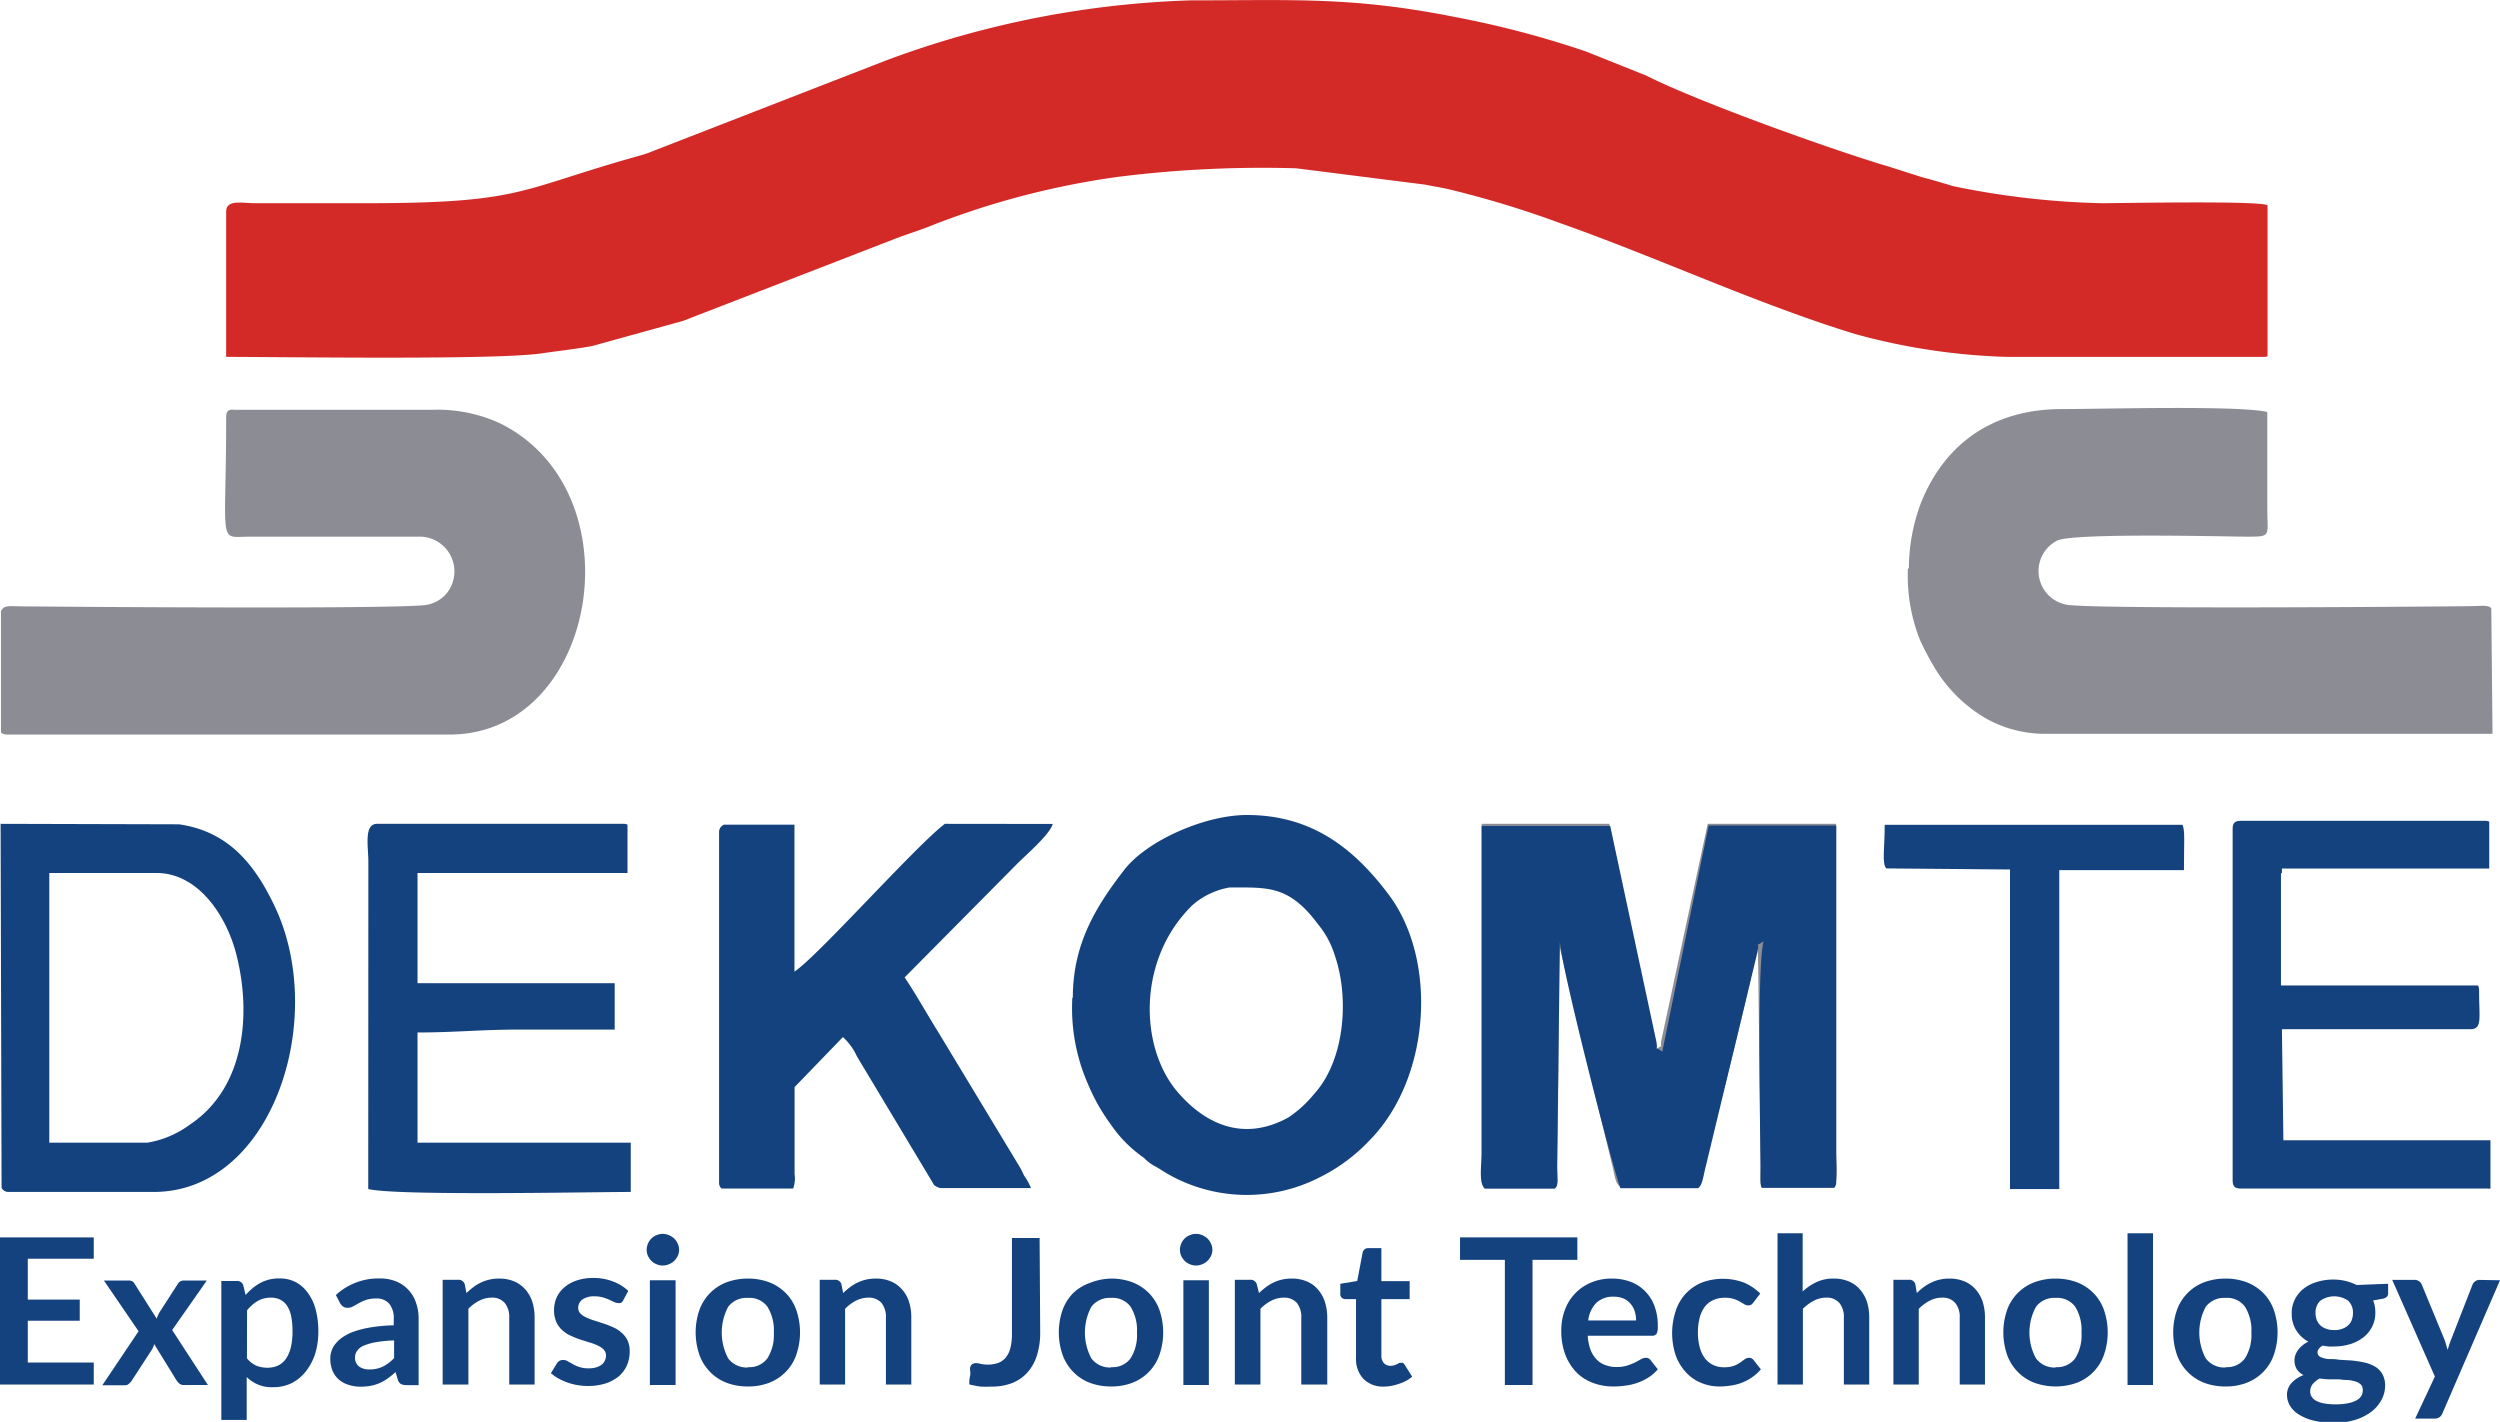
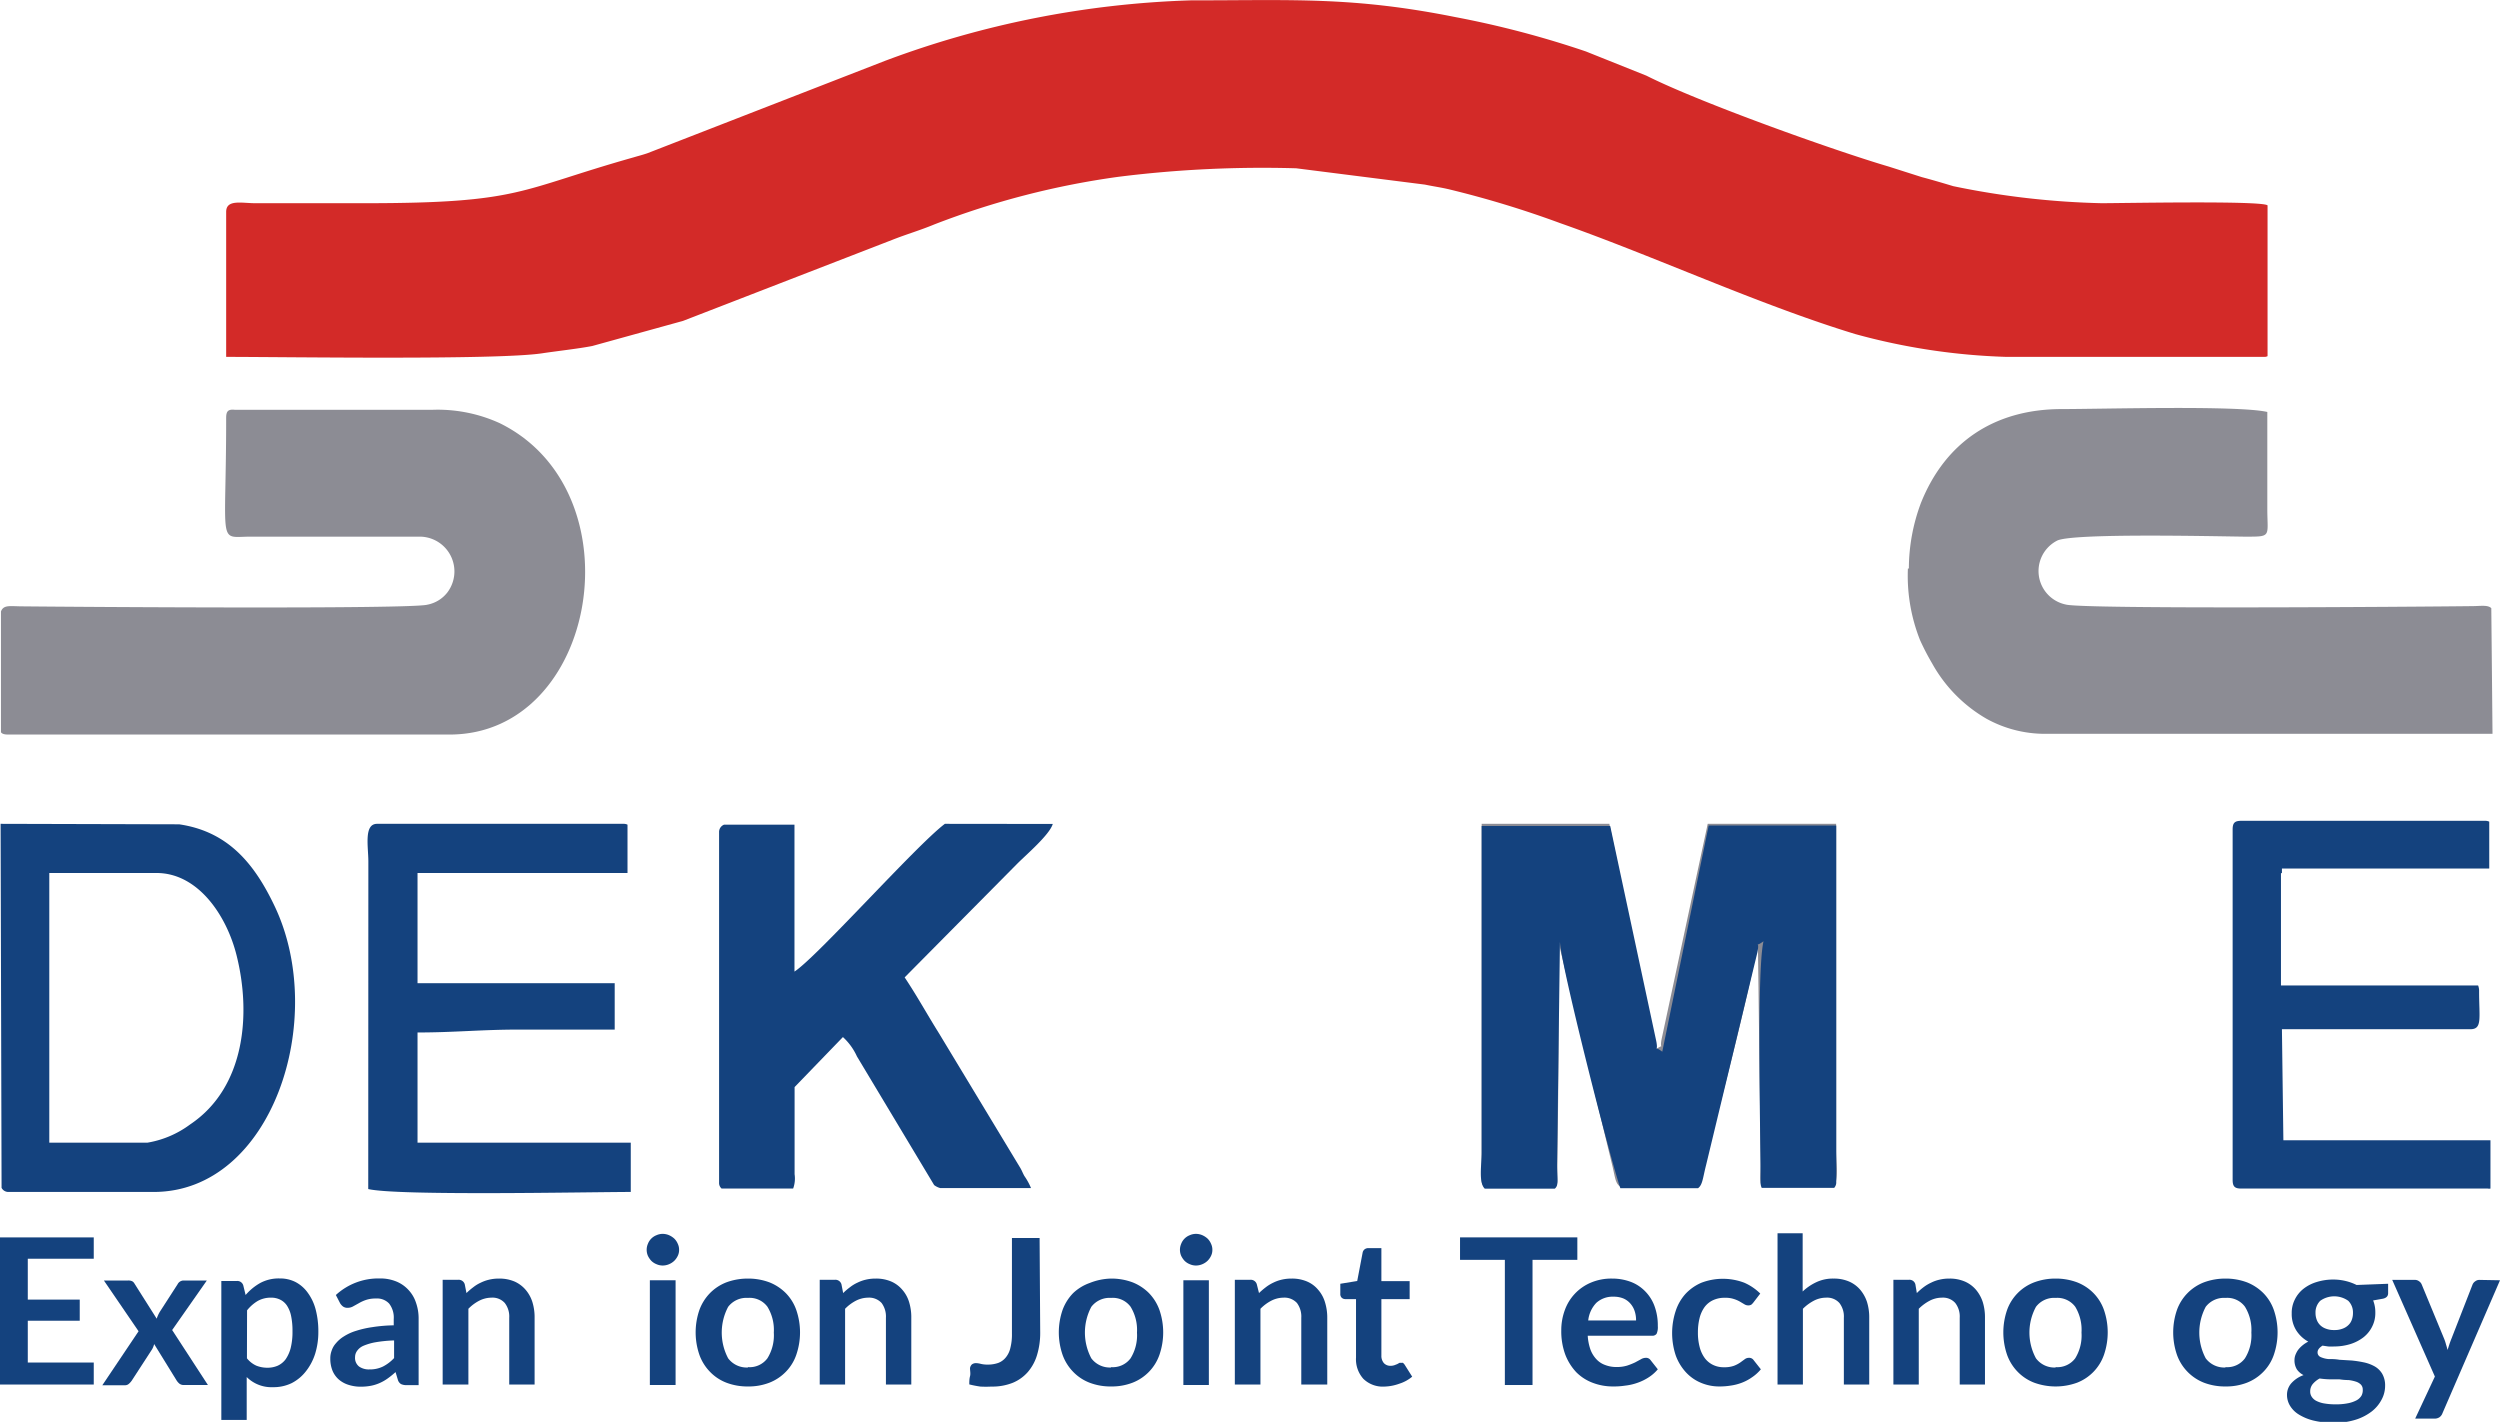
<svg xmlns="http://www.w3.org/2000/svg" id="Layer_1" data-name="Layer 1" viewBox="0 0 206.93 117.69">
  <defs>
    <style>.cls-1{isolation:isolate;}.cls-2{fill:#14427e;}.cls-3{fill:#d32a28;}.cls-4{fill:#8c8c94;}</style>
  </defs>
  <title>DEKOMTE SVG</title>
  <g class="cls-1">
    <path class="cls-2" d="M6.09,109v3.38h4.3v1.75H6.09v3.46h5.46v1.82H3.79V107.23h7.76V109Z" transform="translate(-3.79 -4.81)" />
    <path class="cls-2" d="M21,119.45H19a.57.57,0,0,1-.37-.12,1.18,1.18,0,0,1-.23-.27l-1.85-3a1.71,1.71,0,0,1-.09.27,1.36,1.36,0,0,1-.13.24l-1.63,2.51a1.38,1.38,0,0,1-.23.26.47.47,0,0,1-.34.13H12.26l3-4.47-2.87-4.2h2a.74.74,0,0,1,.34.06.51.51,0,0,1,.2.21l1.83,2.89a2.88,2.88,0,0,1,.26-.57l1.47-2.28a.56.56,0,0,1,.49-.31h1.93l-2.87,4.1Z" transform="translate(-3.79 -4.81)" />
    <path class="cls-2" d="M24.12,112a4.54,4.54,0,0,1,1.22-1,3.23,3.23,0,0,1,1.6-.37,2.82,2.82,0,0,1,1.3.29,2.9,2.9,0,0,1,1,.86,4.09,4.09,0,0,1,.67,1.39,7.06,7.06,0,0,1,.23,1.88,6.07,6.07,0,0,1-.26,1.8,4.57,4.57,0,0,1-.75,1.44,3.53,3.53,0,0,1-1.19,1,3.43,3.43,0,0,1-1.55.34,2.91,2.91,0,0,1-2.18-.84v3.55h-2.1v-11.5h1.28a.51.51,0,0,1,.54.38Zm.11,5.24a2.08,2.08,0,0,0,.78.61,2.49,2.49,0,0,0,.91.17,2.13,2.13,0,0,0,.86-.17,1.72,1.72,0,0,0,.66-.54,3,3,0,0,0,.41-.92A5.53,5.53,0,0,0,28,115a6,6,0,0,0-.12-1.29,2.47,2.47,0,0,0-.35-.85,1.42,1.42,0,0,0-.56-.48,1.65,1.65,0,0,0-.75-.16,2.18,2.18,0,0,0-1.11.28,3.26,3.26,0,0,0-.87.77Z" transform="translate(-3.79 -4.81)" />
    <path class="cls-2" d="M31.59,112a5.2,5.2,0,0,1,3.63-1.37,3.49,3.49,0,0,1,1.37.25,2.79,2.79,0,0,1,1,.69,2.82,2.82,0,0,1,.63,1.06,3.9,3.9,0,0,1,.22,1.35v5.48h-1a1,1,0,0,1-.46-.09.61.61,0,0,1-.26-.36l-.19-.63a7,7,0,0,1-.64.52,3.64,3.64,0,0,1-.66.38,3.37,3.37,0,0,1-.72.23,4.57,4.57,0,0,1-.86.08,3.31,3.31,0,0,1-1-.15,2.27,2.27,0,0,1-.81-.44,2,2,0,0,1-.53-.74,2.66,2.66,0,0,1-.18-1,1.81,1.81,0,0,1,.11-.65,1.71,1.71,0,0,1,.36-.62,2.61,2.61,0,0,1,.65-.56,4.06,4.06,0,0,1,1-.46,8.34,8.34,0,0,1,1.36-.31,12.87,12.87,0,0,1,1.77-.15V114a1.89,1.89,0,0,0-.38-1.29,1.36,1.36,0,0,0-1.08-.42,2.49,2.49,0,0,0-.84.12,3.25,3.25,0,0,0-.59.27l-.47.26a.9.9,0,0,1-.46.12.61.61,0,0,1-.38-.11,1,1,0,0,1-.24-.27Zm4.82,3.76a11.28,11.28,0,0,0-1.53.15,4.7,4.7,0,0,0-1,.29,1.24,1.24,0,0,0-.53.42.87.87,0,0,0-.17.51.91.91,0,0,0,.33.79,1.41,1.41,0,0,0,.86.24,2.46,2.46,0,0,0,1.12-.24,3.35,3.35,0,0,0,.92-.7Z" transform="translate(-3.79 -4.81)" />
    <path class="cls-2" d="M42.4,111.84a5.07,5.07,0,0,1,.56-.48,3,3,0,0,1,.62-.38,3.23,3.23,0,0,1,.7-.25,3.49,3.49,0,0,1,.82-.09,3.2,3.2,0,0,1,1.27.24,2.6,2.6,0,0,1,.92.68,2.89,2.89,0,0,1,.56,1,4.27,4.27,0,0,1,.19,1.33v5.52h-2.1v-5.52a1.83,1.83,0,0,0-.37-1.23,1.36,1.36,0,0,0-1.11-.44,2.26,2.26,0,0,0-1,.25,3.51,3.51,0,0,0-.9.67v6.27H40.43v-8.67h1.29a.52.52,0,0,1,.54.38Z" transform="translate(-3.79 -4.81)" />
-     <path class="cls-2" d="M55.36,112.47a.55.55,0,0,1-.18.19.54.54,0,0,1-.24,0,.79.79,0,0,1-.32-.08l-.41-.19a3.14,3.14,0,0,0-.52-.19,2.4,2.4,0,0,0-.69-.09,1.65,1.65,0,0,0-1,.26.84.84,0,0,0-.35.69.67.67,0,0,0,.18.47,1.55,1.55,0,0,0,.49.33,4.83,4.83,0,0,0,.68.26l.78.25c.26.09.52.19.78.31a2.56,2.56,0,0,1,.68.44,2,2,0,0,1,.49.63,2.06,2.06,0,0,1,.18.9,2.88,2.88,0,0,1-.22,1.15,2.54,2.54,0,0,1-.67.92,3.4,3.4,0,0,1-1.1.6,4.85,4.85,0,0,1-1.5.21,5.06,5.06,0,0,1-1.7-.3,5,5,0,0,1-.74-.34,3.87,3.87,0,0,1-.59-.42l.49-.8a.66.66,0,0,1,.22-.22.61.61,0,0,1,.32-.07.62.62,0,0,1,.37.11l.41.23a2.73,2.73,0,0,0,.54.24,2.44,2.44,0,0,0,.78.11,2.08,2.08,0,0,0,.65-.09,1.52,1.52,0,0,0,.44-.23.81.81,0,0,0,.25-.34.86.86,0,0,0,.09-.39.72.72,0,0,0-.19-.5,1.46,1.46,0,0,0-.48-.33,3.68,3.68,0,0,0-.69-.26l-.79-.25a6.86,6.86,0,0,1-.79-.32,2.52,2.52,0,0,1-.69-.46,2,2,0,0,1-.49-.68,2.42,2.42,0,0,1-.18-1,2.52,2.52,0,0,1,.21-1,2.33,2.33,0,0,1,.63-.84,2.91,2.91,0,0,1,1-.57,4.11,4.11,0,0,1,1.42-.22,4.32,4.32,0,0,1,1.64.3,3.58,3.58,0,0,1,1.24.77Z" transform="translate(-3.79 -4.81)" />
    <path class="cls-2" d="M60,108.25a1.12,1.12,0,0,1-.11.51,1.46,1.46,0,0,1-.29.41,1.39,1.39,0,0,1-.43.28,1.36,1.36,0,0,1-.53.11,1.26,1.26,0,0,1-.51-.11,1.28,1.28,0,0,1-.43-.28,1.65,1.65,0,0,1-.28-.41,1.26,1.26,0,0,1,0-1,1.24,1.24,0,0,1,.71-.71,1.26,1.26,0,0,1,.51-.11,1.36,1.36,0,0,1,.53.11,1.6,1.6,0,0,1,.43.28,1.3,1.3,0,0,1,.29.43A1.13,1.13,0,0,1,60,108.25Zm-.29,2.53v8.67H57.58v-8.67Z" transform="translate(-3.79 -4.81)" />
    <path class="cls-2" d="M65.7,110.64a5,5,0,0,1,1.77.31,4,4,0,0,1,1.36.89,3.78,3.78,0,0,1,.87,1.4,5.71,5.71,0,0,1,0,3.71,3.74,3.74,0,0,1-.87,1.41,3.85,3.85,0,0,1-1.36.9,4.77,4.77,0,0,1-1.77.31,4.86,4.86,0,0,1-1.78-.31,3.76,3.76,0,0,1-1.36-.9,3.89,3.89,0,0,1-.88-1.41,5.71,5.71,0,0,1,0-3.71,3.93,3.93,0,0,1,.88-1.4,3.87,3.87,0,0,1,1.36-.89A5.08,5.08,0,0,1,65.7,110.64Zm0,7.33a1.83,1.83,0,0,0,1.61-.73,3.6,3.6,0,0,0,.53-2.13,3.67,3.67,0,0,0-.53-2.14,1.83,1.83,0,0,0-1.61-.73,1.9,1.9,0,0,0-1.64.74,4.55,4.55,0,0,0,0,4.26A1.92,1.92,0,0,0,65.7,118Z" transform="translate(-3.79 -4.81)" />
    <path class="cls-2" d="M73.58,111.84a5.07,5.07,0,0,1,.56-.48,3,3,0,0,1,.62-.38,3.23,3.23,0,0,1,.7-.25,3.49,3.49,0,0,1,.82-.09,3.16,3.16,0,0,1,1.27.24,2.51,2.51,0,0,1,.92.68,2.74,2.74,0,0,1,.56,1,4.27,4.27,0,0,1,.19,1.33v5.52h-2.1v-5.52a1.88,1.88,0,0,0-.36-1.23,1.4,1.4,0,0,0-1.12-.44,2.26,2.26,0,0,0-1,.25,3.51,3.51,0,0,0-.9.67v6.27h-2.1v-8.67H72.9a.52.52,0,0,1,.54.38Z" transform="translate(-3.79 -4.81)" />
    <path class="cls-2" d="M89.89,115.1a6.28,6.28,0,0,1-.26,1.86,3.83,3.83,0,0,1-.76,1.41,3.38,3.38,0,0,1-1.26.9,4.57,4.57,0,0,1-1.76.31,9.08,9.08,0,0,1-.91,0,8.74,8.74,0,0,1-.92-.18c0-.22,0-.45.06-.67s0-.45,0-.68a.54.54,0,0,1,.15-.3.55.55,0,0,1,.36-.11,1.69,1.69,0,0,1,.38.06,2.38,2.38,0,0,0,.59.06,2.54,2.54,0,0,0,.86-.14,1.46,1.46,0,0,0,.62-.45,1.88,1.88,0,0,0,.38-.79,4.42,4.42,0,0,0,.13-1.18v-7.92h2.29Z" transform="translate(-3.79 -4.81)" />
    <path class="cls-2" d="M95.76,110.64a5,5,0,0,1,1.77.31,4,4,0,0,1,1.36.89,3.91,3.91,0,0,1,.87,1.4,5.71,5.71,0,0,1,0,3.71,3.82,3.82,0,0,1-2.23,2.31,4.77,4.77,0,0,1-1.77.31,4.82,4.82,0,0,1-1.78-.31,3.76,3.76,0,0,1-1.36-.9,3.89,3.89,0,0,1-.88-1.41,5.71,5.71,0,0,1,0-3.71,3.93,3.93,0,0,1,.88-1.4A3.87,3.87,0,0,1,94,111,5,5,0,0,1,95.76,110.64Zm0,7.33a1.83,1.83,0,0,0,1.61-.73,3.6,3.6,0,0,0,.53-2.13,3.67,3.67,0,0,0-.53-2.14,1.83,1.83,0,0,0-1.61-.73,1.9,1.9,0,0,0-1.64.74,4.55,4.55,0,0,0,0,4.26A1.92,1.92,0,0,0,95.76,118Z" transform="translate(-3.79 -4.81)" />
    <path class="cls-2" d="M104.14,108.25a1.12,1.12,0,0,1-.11.51,1.46,1.46,0,0,1-.29.41,1.39,1.39,0,0,1-.43.28,1.36,1.36,0,0,1-.53.11,1.26,1.26,0,0,1-.51-.11,1.28,1.28,0,0,1-.43-.28,1.65,1.65,0,0,1-.28-.41,1.26,1.26,0,0,1,0-1,1.24,1.24,0,0,1,.71-.71,1.26,1.26,0,0,1,.51-.11,1.36,1.36,0,0,1,.53.11,1.6,1.6,0,0,1,.43.28,1.3,1.3,0,0,1,.29.43A1.13,1.13,0,0,1,104.14,108.25Zm-.29,2.53v8.67h-2.11v-8.67Z" transform="translate(-3.79 -4.81)" />
    <path class="cls-2" d="M108,111.84a6.2,6.2,0,0,1,.56-.48,3.33,3.33,0,0,1,.62-.38,3.23,3.23,0,0,1,.7-.25,3.55,3.55,0,0,1,.82-.09,3.16,3.16,0,0,1,1.27.24,2.43,2.43,0,0,1,.92.68,2.74,2.74,0,0,1,.56,1,4.27,4.27,0,0,1,.2,1.33v5.52H111.5v-5.52a1.88,1.88,0,0,0-.36-1.23,1.4,1.4,0,0,0-1.12-.44,2.26,2.26,0,0,0-1,.25,3.51,3.51,0,0,0-.9.67v6.27H106v-8.67h1.28a.52.52,0,0,1,.54.38Z" transform="translate(-3.79 -4.81)" />
    <path class="cls-2" d="M118.39,119.58a2.3,2.3,0,0,1-1.75-.64,2.42,2.42,0,0,1-.61-1.76v-4.84h-.89a.44.44,0,0,1-.29-.11.42.42,0,0,1-.12-.33v-.83l1.4-.23.45-2.36a.46.46,0,0,1,.16-.26.49.49,0,0,1,.3-.1h1.09v2.73h2.34v1.49h-2.34V117a.93.93,0,0,0,.2.63.72.72,0,0,0,.55.23,1,1,0,0,0,.33-.05l.23-.09.18-.1a.3.3,0,0,1,.15,0,.25.25,0,0,1,.15,0,.92.92,0,0,1,.13.14l.63,1a3.12,3.12,0,0,1-1.06.58A3.91,3.91,0,0,1,118.39,119.58Z" transform="translate(-3.79 -4.81)" />
    <path class="cls-2" d="M134.35,109.09h-3.71v10.36h-2.29V109.09h-3.71v-1.86h9.71Z" transform="translate(-3.79 -4.81)" />
    <path class="cls-2" d="M135.21,115.37a4.18,4.18,0,0,0,.23,1.16,2.37,2.37,0,0,0,.5.8,1.81,1.81,0,0,0,.73.47,2.52,2.52,0,0,0,.93.16,2.88,2.88,0,0,0,.88-.12,5.86,5.86,0,0,0,.65-.26l.48-.26a.8.8,0,0,1,.4-.12.45.45,0,0,1,.4.19l.6.76a3.35,3.35,0,0,1-.78.68,4.23,4.23,0,0,1-.91.44,4.48,4.48,0,0,1-1,.23,6.26,6.26,0,0,1-1,.07,4.66,4.66,0,0,1-1.69-.3,3.8,3.8,0,0,1-1.37-.88,4.47,4.47,0,0,1-.91-1.46,5.59,5.59,0,0,1-.33-2,4.8,4.8,0,0,1,.29-1.67,3.89,3.89,0,0,1,2.15-2.28,4.32,4.32,0,0,1,1.76-.34,4.37,4.37,0,0,1,1.52.26,3.26,3.26,0,0,1,1.2.77,3.39,3.39,0,0,1,.79,1.23,4.61,4.61,0,0,1,.28,1.67,1.33,1.33,0,0,1-.1.64.42.42,0,0,1-.39.16Zm4-1.26a2.37,2.37,0,0,0-.11-.76,1.77,1.77,0,0,0-.35-.63,1.6,1.6,0,0,0-.58-.43,2.07,2.07,0,0,0-.82-.15,2,2,0,0,0-1.43.51,2.49,2.49,0,0,0-.67,1.46Z" transform="translate(-3.79 -4.81)" />
    <path class="cls-2" d="M148.93,112.61a1.11,1.11,0,0,1-.18.19.48.48,0,0,1-.26.06.59.59,0,0,1-.31-.09l-.37-.22a2.44,2.44,0,0,0-.51-.22,2.12,2.12,0,0,0-.72-.1,2.24,2.24,0,0,0-1,.2,1.84,1.84,0,0,0-.7.57,2.66,2.66,0,0,0-.41.9,4.8,4.8,0,0,0-.14,1.19,4.63,4.63,0,0,0,.15,1.24,2.65,2.65,0,0,0,.43.91,1.88,1.88,0,0,0,.68.55,2,2,0,0,0,.9.19,2.33,2.33,0,0,0,.82-.12,2.52,2.52,0,0,0,.52-.27l.37-.27a.57.57,0,0,1,.35-.12.44.44,0,0,1,.39.19l.6.76a3.47,3.47,0,0,1-.76.68,3.75,3.75,0,0,1-.84.44,4.19,4.19,0,0,1-.91.23,5.62,5.62,0,0,1-.92.07,3.85,3.85,0,0,1-1.52-.3,3.52,3.52,0,0,1-1.25-.87,4.12,4.12,0,0,1-.85-1.41,5.86,5.86,0,0,1,0-3.67,3.94,3.94,0,0,1,.81-1.41,3.88,3.88,0,0,1,1.33-.93,5,5,0,0,1,3.53,0,4.35,4.35,0,0,1,1.33.9Z" transform="translate(-3.79 -4.81)" />
    <path class="cls-2" d="M153,111.71a4.27,4.27,0,0,1,1.13-.77,3.2,3.2,0,0,1,1.43-.3,3.16,3.16,0,0,1,1.27.24,2.55,2.55,0,0,1,.93.68,3.05,3.05,0,0,1,.56,1,4.27,4.27,0,0,1,.19,1.33v5.52h-2.1v-5.52a1.83,1.83,0,0,0-.37-1.23,1.36,1.36,0,0,0-1.11-.44,2.2,2.2,0,0,0-1,.25,3.74,3.74,0,0,0-.91.67v6.27h-2.1V106.89H153Z" transform="translate(-3.79 -4.81)" />
    <path class="cls-2" d="M162.45,111.84a5,5,0,0,1,.55-.48,3.4,3.4,0,0,1,.63-.38,3.05,3.05,0,0,1,.7-.25,3.47,3.47,0,0,1,.81-.09,3.16,3.16,0,0,1,1.27.24,2.55,2.55,0,0,1,.93.68,3.05,3.05,0,0,1,.56,1,4.27,4.27,0,0,1,.19,1.33v5.52H166v-5.52a1.83,1.83,0,0,0-.37-1.23,1.36,1.36,0,0,0-1.11-.44,2.2,2.2,0,0,0-1,.25,3.74,3.74,0,0,0-.91.67v6.27h-2.1v-8.67h1.29a.5.5,0,0,1,.53.38Z" transform="translate(-3.79 -4.81)" />
    <path class="cls-2" d="M173.94,110.64a5,5,0,0,1,1.77.31,3.87,3.87,0,0,1,1.36.89,3.78,3.78,0,0,1,.87,1.4,5.71,5.71,0,0,1,0,3.71,3.82,3.82,0,0,1-2.23,2.31,5.21,5.21,0,0,1-3.54,0,3.8,3.8,0,0,1-1.37-.9,3.89,3.89,0,0,1-.88-1.41,5.71,5.71,0,0,1,0-3.71,3.82,3.82,0,0,1,2.25-2.29A5,5,0,0,1,173.94,110.64Zm0,7.33a1.85,1.85,0,0,0,1.62-.73,3.6,3.6,0,0,0,.52-2.13,3.68,3.68,0,0,0-.52-2.14,1.85,1.85,0,0,0-1.62-.73,1.88,1.88,0,0,0-1.63.74,4.47,4.47,0,0,0,0,4.26A1.9,1.9,0,0,0,173.94,118Z" transform="translate(-3.79 -4.81)" />
-     <path class="cls-2" d="M182,106.89v12.56h-2.11V106.89Z" transform="translate(-3.79 -4.81)" />
    <path class="cls-2" d="M188,110.64a5,5,0,0,1,1.77.31,4,4,0,0,1,1.36.89,3.78,3.78,0,0,1,.87,1.4,5.71,5.71,0,0,1,0,3.71,3.74,3.74,0,0,1-.87,1.41,3.85,3.85,0,0,1-1.36.9,4.77,4.77,0,0,1-1.77.31,4.86,4.86,0,0,1-1.78-.31,3.87,3.87,0,0,1-2.24-2.31,5.71,5.71,0,0,1,0-3.71,3.84,3.84,0,0,1,2.24-2.29A5.08,5.08,0,0,1,188,110.64Zm0,7.33a1.82,1.82,0,0,0,1.61-.73,3.6,3.6,0,0,0,.53-2.13,3.67,3.67,0,0,0-.53-2.14,1.82,1.82,0,0,0-1.61-.73,1.9,1.9,0,0,0-1.64.74,4.55,4.55,0,0,0,0,4.26A1.92,1.92,0,0,0,188,118Z" transform="translate(-3.79 -4.81)" />
    <path class="cls-2" d="M201.46,111.07v.78c0,.25-.15.4-.45.46l-.79.14a2.63,2.63,0,0,1,.18,1,2.45,2.45,0,0,1-.26,1.16,2.58,2.58,0,0,1-.72.89,3.45,3.45,0,0,1-1.08.56,4.54,4.54,0,0,1-1.35.2,3.91,3.91,0,0,1-.49,0l-.47-.07c-.27.17-.41.35-.41.55a.41.41,0,0,0,.24.39,2,2,0,0,0,.64.17c.27,0,.58,0,.92.06l1,.06a8.85,8.85,0,0,1,1,.15,3.17,3.17,0,0,1,.91.33,1.73,1.73,0,0,1,.64.62,1.91,1.91,0,0,1,.24,1,2.38,2.38,0,0,1-.28,1.12,3,3,0,0,1-.83,1,4.32,4.32,0,0,1-1.32.68,5.86,5.86,0,0,1-1.79.26,7.17,7.17,0,0,1-1.72-.19,4.19,4.19,0,0,1-1.22-.51,2.17,2.17,0,0,1-.72-.73,1.72,1.72,0,0,1-.24-.86,1.44,1.44,0,0,1,.37-1,2.5,2.5,0,0,1,1-.66,1.48,1.48,0,0,1-.55-.47,1.41,1.41,0,0,1-.2-.78,1.16,1.16,0,0,1,.07-.4,2,2,0,0,1,.21-.41,2.12,2.12,0,0,1,.36-.38,2.41,2.41,0,0,1,.5-.33,2.74,2.74,0,0,1-1-.94,2.56,2.56,0,0,1-.37-1.39,2.45,2.45,0,0,1,.26-1.16,2.58,2.58,0,0,1,.72-.89,3.36,3.36,0,0,1,1.1-.56,4.65,4.65,0,0,1,1.38-.2,4.38,4.38,0,0,1,1,.12,4.26,4.26,0,0,1,.91.33Zm-2.1,8.76a.59.59,0,0,0-.15-.41,1,1,0,0,0-.42-.25,3.09,3.09,0,0,0-.61-.13q-.36,0-.75-.06l-.82,0a7.35,7.35,0,0,1-.82-.07,2,2,0,0,0-.57.46.94.94,0,0,0-.21.61.78.78,0,0,0,.11.42,1,1,0,0,0,.37.35,2.24,2.24,0,0,0,.65.22,5.38,5.38,0,0,0,1,.08,4.91,4.91,0,0,0,1-.09,2.59,2.59,0,0,0,.7-.24,1.08,1.08,0,0,0,.41-.38A.94.94,0,0,0,199.36,119.83ZM197,114.9a1.76,1.76,0,0,0,.68-.11,1.29,1.29,0,0,0,.48-.29,1.09,1.09,0,0,0,.29-.44,1.57,1.57,0,0,0,.1-.58,1.35,1.35,0,0,0-.39-1,2,2,0,0,0-2.32,0,1.35,1.35,0,0,0-.39,1,1.56,1.56,0,0,0,.1.57,1.2,1.2,0,0,0,.29.45,1.29,1.29,0,0,0,.48.29A1.8,1.8,0,0,0,197,114.9Z" transform="translate(-3.79 -4.81)" />
    <path class="cls-2" d="M210.72,110.78l-4.76,11a.71.71,0,0,1-.24.33.72.72,0,0,1-.46.12H203.7l1.63-3.48-3.53-8h1.85a.56.56,0,0,1,.38.12.58.58,0,0,1,.21.26l1.86,4.5a3.53,3.53,0,0,1,.15.46c.05.15.09.3.13.46l.15-.47c.05-.15.11-.31.17-.46l1.75-4.49a.6.6,0,0,1,.23-.27.54.54,0,0,1,.35-.11Z" transform="translate(-3.79 -4.81)" />
  </g>
  <path class="cls-3" d="M22.51,22.35v12c4.86,0,22.29.27,26.11-.29,1.25-.19,3-.38,4.19-.61l7.52-2.08,17.3-6.7c1.24-.49,2.28-.78,3.51-1.29A67.54,67.54,0,0,1,96.4,19.44a95.77,95.77,0,0,1,14.68-.7l10.65,1.35c.82.17,1.22.21,2,.39a83,83,0,0,1,9.2,2.8c7.77,2.73,16.44,6.75,24.42,9.18a52.93,52.93,0,0,0,12.51,1.89h21.36a.53.53,0,0,0,.26-.06l0-12.48c-.42-.41-12.1-.18-13.74-.18a67.46,67.46,0,0,1-12.27-1.41c-.9-.27-1.74-.52-2.61-.75l-2.73-.87c-4.59-1.35-15.71-5.33-20.07-7.53l-5-2a79.65,79.65,0,0,0-10.83-2.85c-8.5-1.7-13.38-1.38-21.9-1.38a78.88,78.88,0,0,0-25.27,5l-19.7,7.66c-.55.18-.61.18-1.11.33C46.65,20.54,47,21.63,34,21.63H24.91c-1.11,0-2.4-.34-2.4.72Z" transform="translate(-3.79 -4.81)" />
  <path class="cls-4" d="M22.51,39.39c0,10.69-.72,9.87,1.92,9.84H38.59a2.88,2.88,0,0,1,2.22,4.63,2.75,2.75,0,0,1-1.64,1c-1.37.38-28.6.19-33.46.14-1.09,0-1.61-.16-1.84.42l0,10c.1.14.29.19.6.19H41c12.29,0,15.66-20.11,4.16-25.77a12.35,12.35,0,0,0-5.6-1.11H23.23C22.68,38.67,22.51,38.84,22.51,39.39Z" transform="translate(-3.79 -4.81)" />
  <path class="cls-4" d="M161.71,51.87a14.46,14.46,0,0,0,1,5.91,20.3,20.3,0,0,0,1,1.93,12,12,0,0,0,4.52,4.6A10,10,0,0,0,173,65.55H210.1L210,55.15c-.28-.28-.85-.18-1.49-.17-4.88.06-32.32.26-33.72-.13a2.83,2.83,0,0,1-.75-5.28c1.16-.65,13-.37,15.5-.34,2.27,0,1.94.06,1.92-2.16v-.73h0q0-3.72,0-7.43c-2.41-.56-13.73-.24-17-.24-5.58,0-9.66,2.74-11.67,7.77a15.57,15.57,0,0,0-1,5.43Z" transform="translate(-3.79 -4.81)" />
  <path class="cls-4" d="M145.14,73l-3.8,17.75c-.24,1.12.31.33-.51.93L137,73H126.43v29.52a.66.66,0,0,0,.17.47l6,0a1.07,1.07,0,0,0,.09-.49c0-3.61.34-17.45-.24-19.92.82.6.27-.19.51.93l4.24,17.6c.27,1.06.27,1.61.66,1.89l6.43,0c.78-2.17,5-18.72,5-20.44l.24,18.48c0,1.16-.17,1.72.19,2l5.79,0c.53-.49.26-2,.26-3V73Z" transform="translate(-3.79 -4.81)" />
  <path class="cls-2" d="M69.55,85.23V73.07l-5.83,0a.65.65,0,0,0-.41.62v29a.61.61,0,0,0,.21.5l5.92,0a2.41,2.41,0,0,0,.12-1.19c0-2.4,0-4.81,0-7.21l4-4.14a4.92,4.92,0,0,1,1.16,1.6l6.39,10.65a1.42,1.42,0,0,0,.51.25l7.51,0a5.29,5.29,0,0,0-.55-1c-.15-.27-.19-.41-.32-.64L81.5,90.32c-1-1.6-1.82-3.1-2.83-4.61L88,76.29c.74-.74,2.67-2.39,2.93-3.28L82,73C79.63,74.78,71.44,84,69.55,85.23Z" transform="translate(-3.79 -4.81)" />
-   <path class="cls-2" d="M105.55,78.27c3.12,0,4.91-.21,7.3,3a7.53,7.53,0,0,1,1.43,2.64c1.21,3.52.82,8.66-1.71,11.44a9.64,9.64,0,0,1-2.13,1.95c-3.62,2-6.79.66-9.15-2.07-3.19-3.68-3.4-11,1.19-15.49A6.28,6.28,0,0,1,105.55,78.27Zm-13,9.12a15.63,15.63,0,0,0,1.28,7.12,16.15,16.15,0,0,0,1.9,3.37,10.61,10.61,0,0,0,2.75,2.77,3.69,3.69,0,0,0,1,.74c.55.32.67.43,1.2.72a13.2,13.2,0,0,0,12.32.16,14.46,14.46,0,0,0,4.14-3.06c5.05-5.1,5.71-14.92,1.56-20.4-2.85-3.77-6.32-6.54-11.7-6.54-3.53,0-8.29,2.15-10.13,4.51C94.44,79.91,92.59,83,92.59,87.39Z" transform="translate(-3.79 -4.81)" />
  <path class="cls-2" d="M16,99.39H7.87V77.07h8.88c3.42,0,5.79,3.49,6.62,6.81,1.21,4.81.74,10.93-3.84,14A8.2,8.2,0,0,1,16,99.39ZM4.51,103.47h12c9.83,0,14.46-14.36,10-23.68-1.64-3.44-3.8-6.15-7.89-6.75L3.84,73l.08,30.13A.63.63,0,0,0,4.51,103.47Z" transform="translate(-3.79 -4.81)" />
  <path class="cls-2" d="M188.59,73.47v29c0,.55.17.72.72.72h20.4a.54.54,0,0,0,.22,0l0-4H192.79L192.67,90h15.6c1,0,.72-.92.72-3.12a1.3,1.3,0,0,0-.08-.5H192.59V77.08h.08v-.25h0V76.7h17.16V72.82a.82.82,0,0,0-.37-.07H189.31c-.55,0-.72.17-.72.72Z" transform="translate(-3.79 -4.81)" />
  <path class="cls-2" d="M34.27,103.23c2.45.57,17.79.25,21.73.24l0-4.08H38.35V90.27c3.08,0,5.29-.24,8.4-.24h7.92V86.19H38.35V77.07H55.73v-4a.71.71,0,0,0-.34-.07H35c-1.11,0-.72,1.91-.72,3.12Z" transform="translate(-3.79 -4.81)" />
-   <path class="cls-2" d="M159.79,73.08c0,2.06-.24,3.1.12,3.61l10.25.09V89.52h0v13.71h4.08V76.83h10.32c0-2.24.1-3.28-.12-3.75Z" transform="translate(-3.79 -4.81)" />
  <path class="cls-2" d="M137.07,73.18l3.8,17.75c.24,1.12-.31.33.51.93l3.84-18.72h10.56v29.52a.66.66,0,0,1-.17.47l-6,0a1,1,0,0,1-.09-.49c0-3.61-.34-17.45.24-19.92-.82.6-.27-.19-.51.93L145,101.27c-.27,1.06-.28,1.61-.66,1.89l-6.43,0c-.78-2.17-5-18.72-5-20.44l-.24,18.48c0,1.16.17,1.72-.19,2l-5.79,0c-.53-.49-.26-2-.26-3V73.18Z" transform="translate(-3.79 -4.81)" />
</svg>